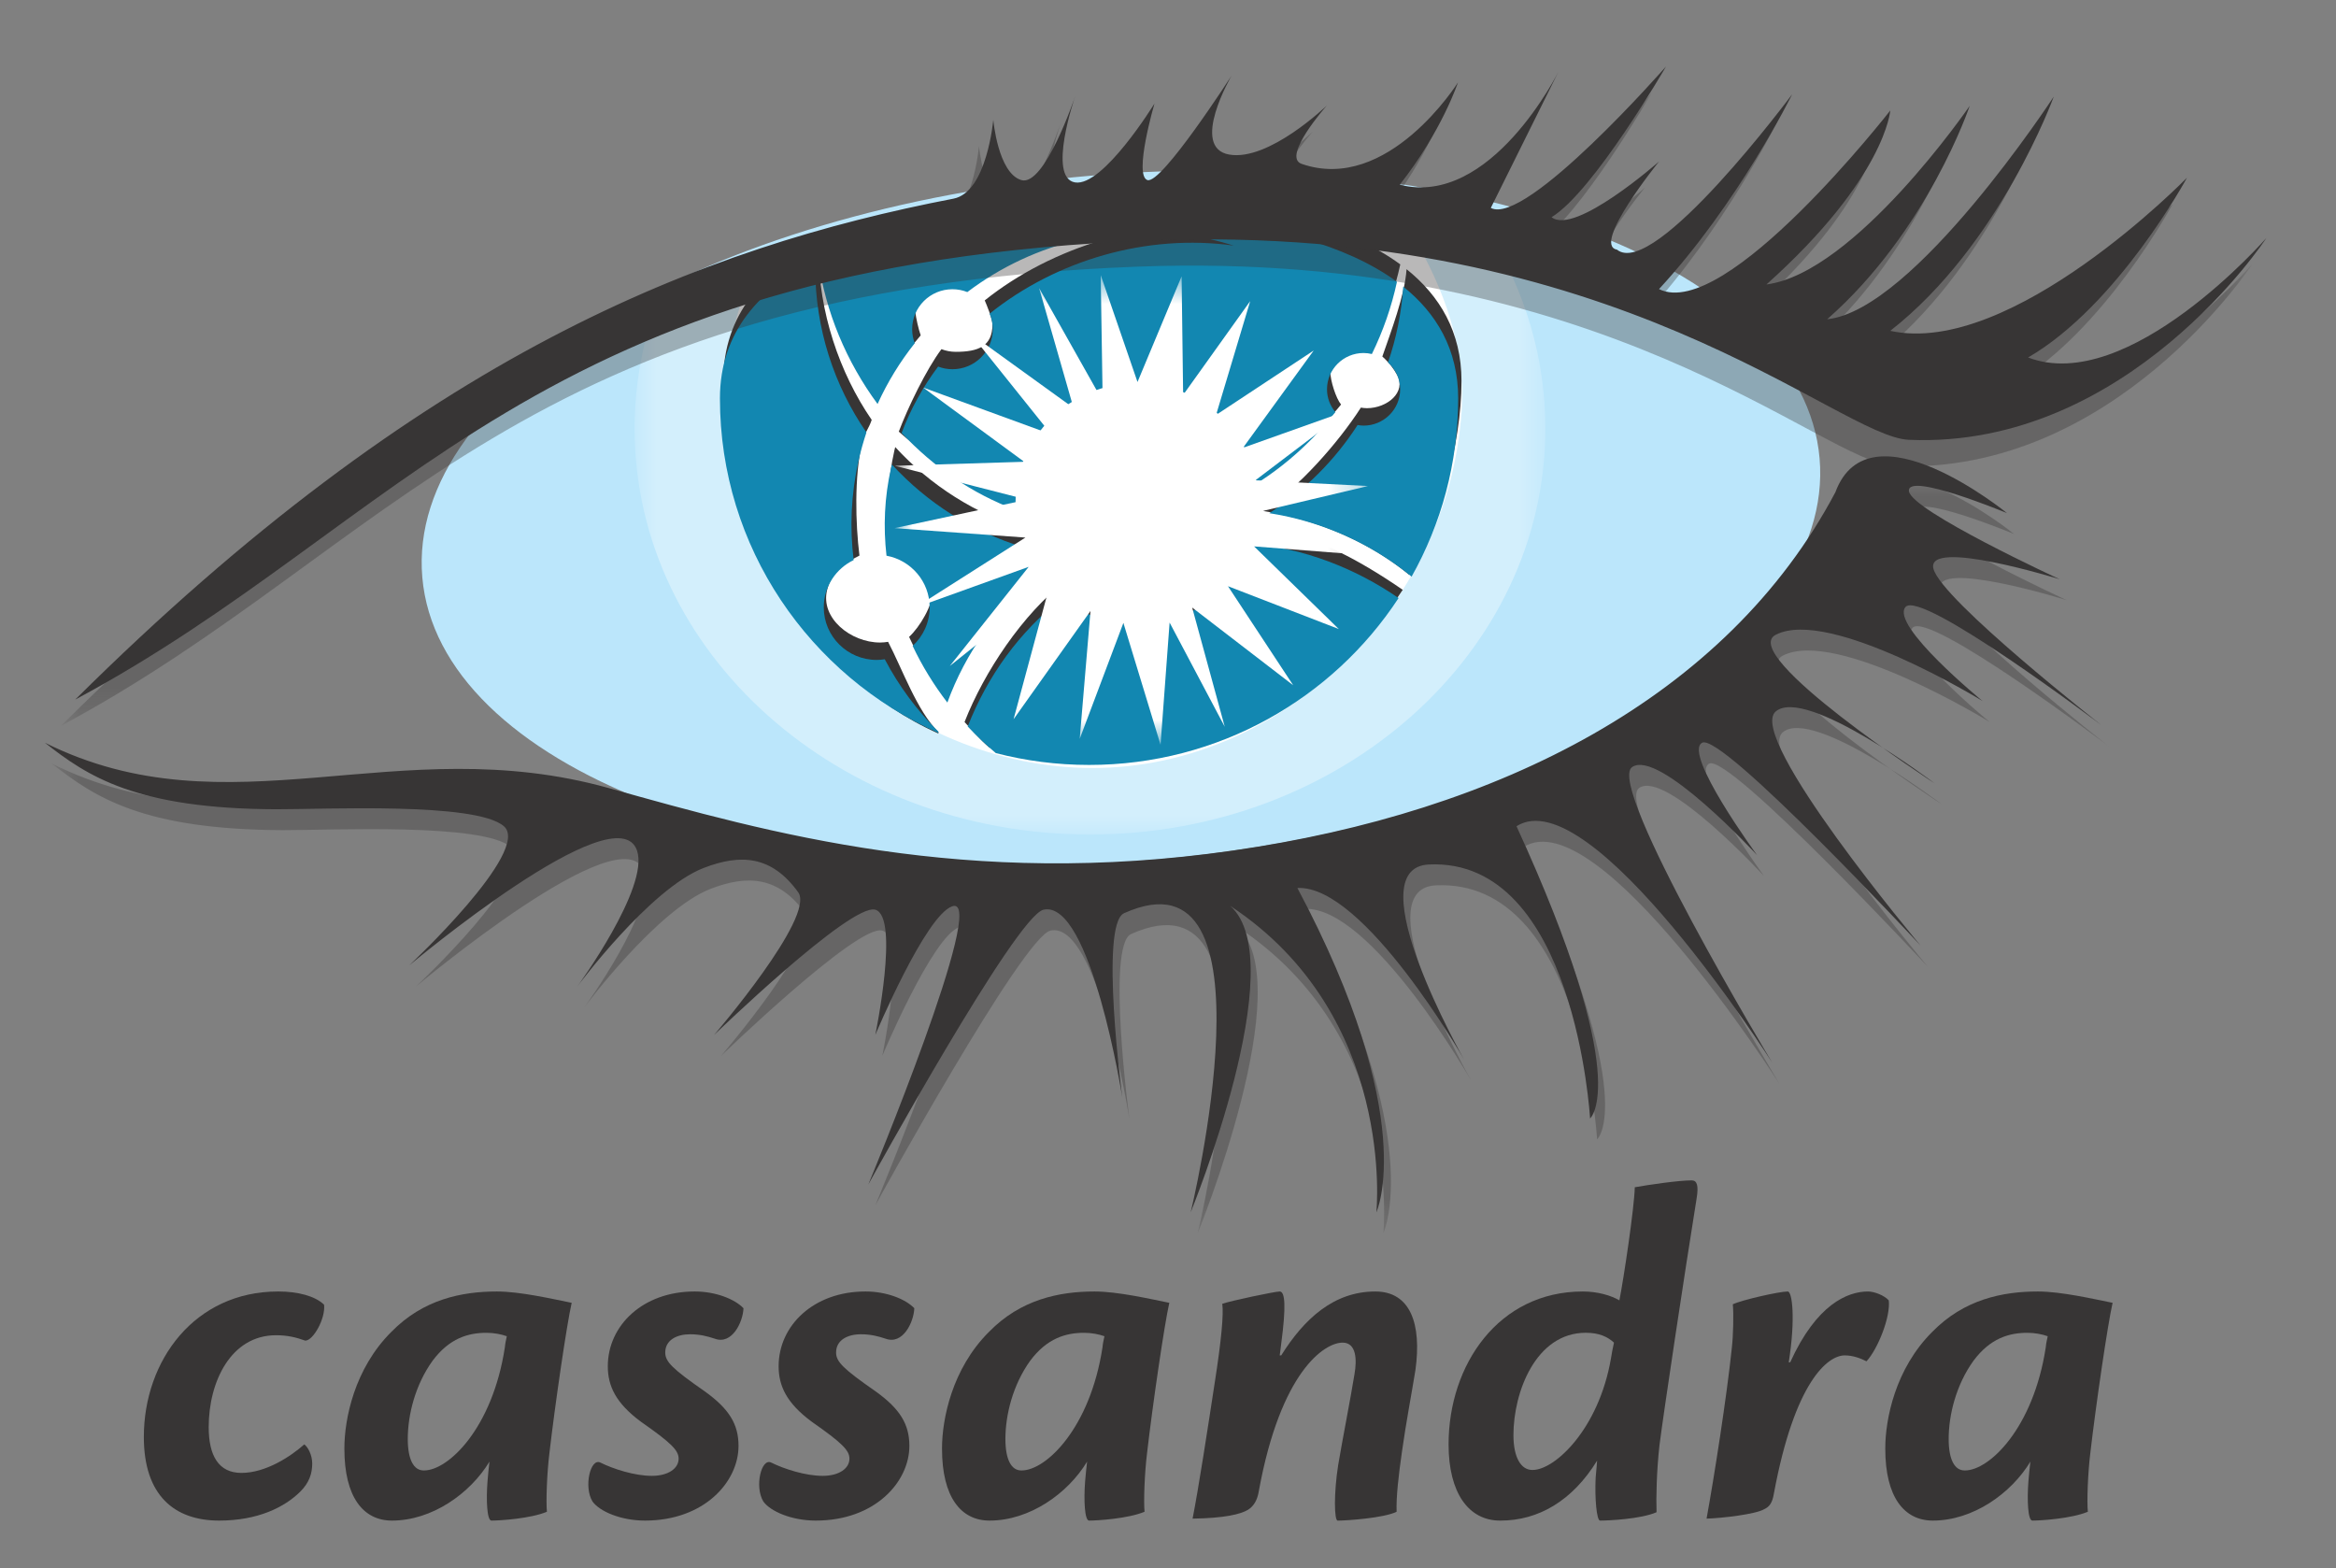
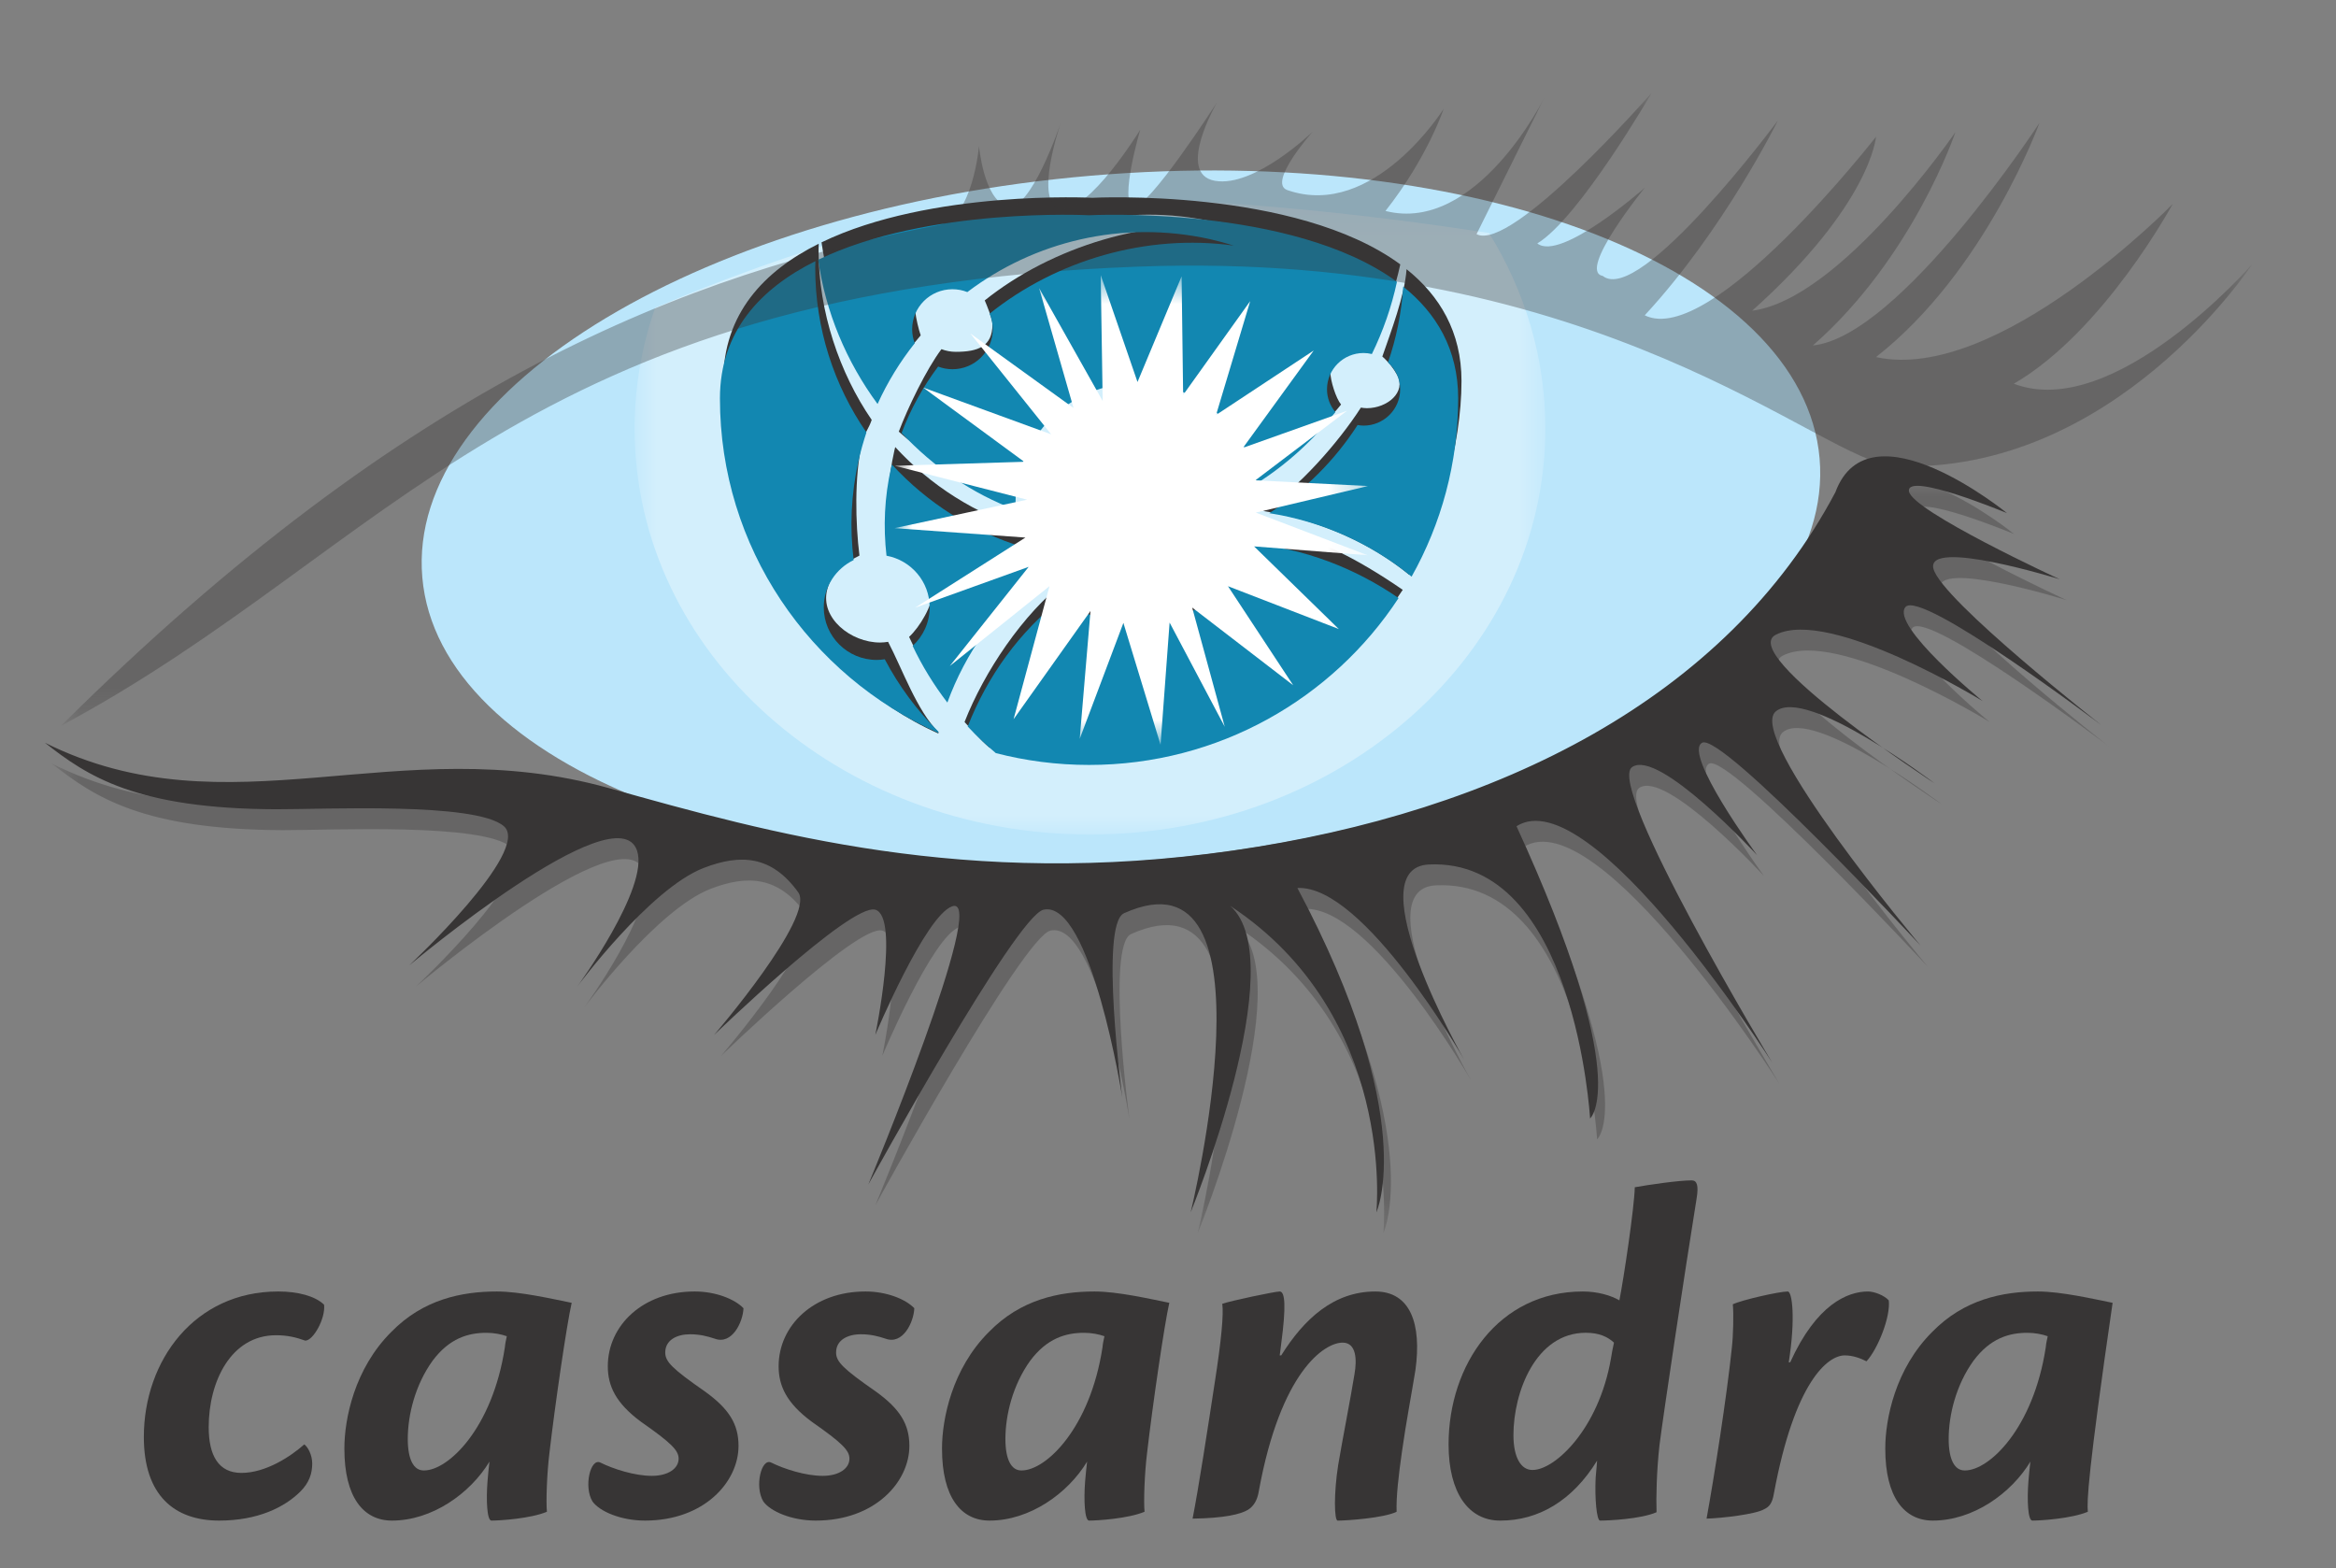
<svg xmlns="http://www.w3.org/2000/svg" width="73" height="49" viewBox="0 0 73 49" fill="none">
  <rect x="0" y="0" width="73" height="49" fill="#808080" stroke="none" />
  <g clip-path="url(#clip0_16520_657)">
    <mask id="mask0_16520_657" style="mask-type:luminance" maskUnits="userSpaceOnUse" x="0" y="0" width="73" height="49">
      <path d="M72.113 0.797H0.113V48.797H72.113V0.797Z" fill="white" />
    </mask>
    <g mask="url(#mask0_16520_657)">
      <mask id="mask1_16520_657" style="mask-type:luminance" maskUnits="userSpaceOnUse" x="-12" y="-19" width="199" height="255">
        <path d="M-11.118 -18.166H186.171V235.305H-11.118V-18.166Z" fill="white" />
      </mask>
      <g mask="url(#mask1_16520_657)">
        <path d="M8.704 40.357C9.293 40.357 9.85 40.495 10.128 40.772C10.175 41.202 9.788 41.893 9.54 41.893C9.246 41.786 8.968 41.724 8.627 41.724C7.219 41.724 6.522 43.169 6.522 44.597C6.522 45.488 6.832 46.026 7.544 46.026C8.302 46.026 9.076 45.519 9.509 45.135C9.617 45.212 9.757 45.458 9.757 45.734C9.757 46.041 9.664 46.333 9.385 46.61C8.89 47.101 8.055 47.516 6.847 47.516C5.455 47.516 4.495 46.733 4.495 44.904C4.495 42.508 6.089 40.357 8.689 40.357H8.704Z" fill="#373535" />
        <path d="M13.254 45.949C14.012 45.949 15.389 44.628 15.776 42.108C15.791 41.955 15.807 41.909 15.838 41.755C15.668 41.694 15.436 41.648 15.203 41.648C14.631 41.648 14.043 41.817 13.517 42.523C12.975 43.276 12.743 44.213 12.743 44.966C12.743 45.611 12.929 45.949 13.238 45.949H13.254ZM10.762 45.258C10.762 44.352 11.071 42.769 12.232 41.617C13.223 40.603 14.43 40.357 15.528 40.357C16.256 40.357 17.246 40.587 17.865 40.711C17.71 41.386 17.339 43.937 17.169 45.411C17.091 46.041 17.06 46.917 17.091 47.24C16.581 47.455 15.621 47.516 15.358 47.516C15.219 47.516 15.188 46.886 15.235 46.287C15.25 46.087 15.281 45.796 15.296 45.673C14.693 46.671 13.501 47.516 12.248 47.516C11.35 47.516 10.762 46.779 10.762 45.273V45.258Z" fill="#373535" />
        <path d="M21.717 40.357C22.352 40.357 22.955 40.588 23.234 40.88C23.218 41.31 22.878 42.032 22.336 41.832C22.104 41.755 21.872 41.694 21.562 41.694C21.145 41.694 20.789 41.878 20.789 42.262C20.789 42.554 21.006 42.769 22.042 43.491C22.785 44.029 23.079 44.505 23.079 45.181C23.079 46.303 22.011 47.516 20.154 47.516C19.396 47.516 18.731 47.225 18.514 46.917C18.235 46.456 18.452 45.55 18.762 45.703C19.164 45.903 19.829 46.118 20.371 46.118C20.882 46.118 21.207 45.888 21.207 45.581C21.207 45.32 20.975 45.089 20.031 44.428C19.241 43.845 18.994 43.307 18.994 42.693C18.994 41.417 20.093 40.357 21.702 40.357H21.717Z" fill="#373535" />
        <path d="M27.056 40.357C27.69 40.357 28.294 40.588 28.572 40.88C28.557 41.31 28.217 42.032 27.675 41.832C27.443 41.755 27.21 41.694 26.901 41.694C26.483 41.694 26.128 41.878 26.128 42.262C26.128 42.554 26.344 42.769 27.381 43.491C28.124 44.029 28.418 44.505 28.418 45.181C28.418 46.303 27.35 47.516 25.493 47.516C24.735 47.516 24.069 47.225 23.853 46.917C23.574 46.456 23.791 45.55 24.1 45.703C24.503 45.903 25.168 46.118 25.709 46.118C26.22 46.118 26.545 45.888 26.545 45.581C26.545 45.32 26.313 45.089 25.369 44.428C24.58 43.845 24.332 43.307 24.332 42.693C24.332 41.417 25.431 40.357 27.041 40.357H27.056Z" fill="#373535" />
        <path d="M31.929 45.949C32.688 45.949 34.065 44.628 34.452 42.108C34.467 41.955 34.483 41.909 34.514 41.755C34.344 41.694 34.112 41.648 33.879 41.648C33.307 41.648 32.719 41.817 32.192 42.523C31.651 43.276 31.419 44.213 31.419 44.966C31.419 45.611 31.604 45.949 31.914 45.949H31.929ZM29.438 45.258C29.438 44.352 29.748 42.769 30.908 41.617C31.898 40.603 33.105 40.357 34.204 40.357C34.932 40.357 35.922 40.587 36.541 40.711C36.386 41.386 36.015 43.937 35.845 45.411C35.767 46.041 35.736 46.917 35.767 47.24C35.257 47.455 34.297 47.516 34.034 47.516C33.895 47.516 33.864 46.886 33.91 46.287C33.926 46.087 33.957 45.796 33.972 45.673C33.369 46.671 32.177 47.516 30.924 47.516C30.026 47.516 29.438 46.779 29.438 45.273V45.258Z" fill="#373535" />
        <path d="M40.038 42.354C40.75 41.217 41.678 40.357 42.978 40.357C44.077 40.357 44.432 41.371 44.232 42.815C44.123 43.491 43.938 44.459 43.813 45.35C43.705 46.103 43.628 46.779 43.644 47.24C43.241 47.44 42.065 47.517 41.802 47.517C41.694 47.517 41.678 46.671 41.818 45.78C41.941 45.043 42.204 43.706 42.328 42.938C42.406 42.493 42.39 41.955 41.957 41.955C41.384 41.955 40.023 42.861 39.341 46.579C39.295 46.886 39.171 47.071 39.001 47.178C38.769 47.317 38.273 47.44 37.268 47.455C37.454 46.518 37.748 44.597 37.964 43.184C38.165 41.894 38.243 41.064 38.196 40.741C38.459 40.649 39.837 40.357 39.991 40.357C40.162 40.357 40.192 40.833 40.038 41.986C40.023 42.093 40.007 42.262 39.991 42.354H40.038Z" fill="#373535" />
        <path d="M47.899 45.934C48.579 45.934 49.957 44.674 50.343 42.447C50.359 42.324 50.406 42.093 50.437 41.955C50.235 41.77 49.972 41.647 49.555 41.647C47.991 41.647 47.295 43.507 47.295 44.843C47.295 45.565 47.543 45.934 47.883 45.934H47.899ZM46.877 47.516C45.887 47.516 45.268 46.641 45.268 45.135C45.268 42.646 46.831 40.357 49.462 40.357C49.926 40.357 50.343 40.48 50.606 40.634C50.746 39.927 51.071 37.745 51.087 37.1C51.519 37.023 52.448 36.885 52.866 36.885C53.036 36.885 53.083 37.054 53.021 37.438C52.649 39.743 51.984 44.167 51.86 45.151C51.767 45.98 51.752 46.794 51.767 47.255C51.272 47.47 50.266 47.516 50.003 47.516C49.894 47.516 49.833 46.81 49.864 46.18C49.88 45.98 49.91 45.688 49.91 45.642C49.136 46.902 48.069 47.516 46.892 47.516H46.877Z" fill="#373535" />
        <path d="M55.944 42.57C56.765 40.757 57.739 40.357 58.374 40.357C58.576 40.357 58.885 40.48 59.024 40.634C59.086 41.141 58.684 42.154 58.328 42.538C58.142 42.446 57.91 42.354 57.647 42.354C57.12 42.354 56.084 43.169 55.434 46.671C55.387 46.963 55.295 47.086 55.125 47.163C54.862 47.317 53.825 47.44 53.33 47.455C53.561 46.195 53.964 43.63 54.119 42.124C54.165 41.74 54.18 41.033 54.15 40.757C54.444 40.618 55.604 40.357 55.867 40.357C56.007 40.357 56.115 41.202 55.898 42.57H55.944Z" fill="#373535" />
-         <path d="M61.407 45.949C62.166 45.949 63.542 44.628 63.929 42.108C63.945 41.955 63.96 41.909 63.991 41.755C63.821 41.694 63.589 41.648 63.357 41.648C62.784 41.648 62.196 41.817 61.67 42.523C61.128 43.276 60.896 44.213 60.896 44.966C60.896 45.611 61.082 45.949 61.392 45.949H61.407ZM58.915 45.258C58.915 44.352 59.225 42.769 60.385 41.617C61.376 40.603 62.583 40.357 63.682 40.357C64.409 40.357 65.399 40.587 66.019 40.711C65.864 41.386 65.492 43.937 65.322 45.411C65.245 46.041 65.213 46.917 65.245 47.24C64.734 47.455 63.775 47.516 63.511 47.516C63.372 47.516 63.342 46.886 63.388 46.287C63.403 46.087 63.434 45.796 63.45 45.673C62.846 46.671 61.655 47.516 60.401 47.516C59.503 47.516 58.915 46.779 58.915 45.273V45.258Z" fill="#373535" />
+         <path d="M61.407 45.949C62.166 45.949 63.542 44.628 63.929 42.108C63.945 41.955 63.96 41.909 63.991 41.755C63.821 41.694 63.589 41.648 63.357 41.648C62.784 41.648 62.196 41.817 61.67 42.523C61.128 43.276 60.896 44.213 60.896 44.966C60.896 45.611 61.082 45.949 61.392 45.949H61.407ZM58.915 45.258C58.915 44.352 59.225 42.769 60.385 41.617C61.376 40.603 62.583 40.357 63.682 40.357C64.409 40.357 65.399 40.587 66.019 40.711C65.245 46.041 65.213 46.917 65.245 47.24C64.734 47.455 63.775 47.516 63.511 47.516C63.372 47.516 63.342 46.886 63.388 46.287C63.403 46.087 63.434 45.796 63.45 45.673C62.846 46.671 61.655 47.516 60.401 47.516C59.503 47.516 58.915 46.779 58.915 45.273V45.258Z" fill="#373535" />
      </g>
      <mask id="mask2_16520_657" style="mask-type:luminance" maskUnits="userSpaceOnUse" x="-12" y="-19" width="199" height="255">
        <path d="M-11.118 -18.166H186.171V235.305H-11.118V-18.166Z" fill="white" />
      </mask>
      <g mask="url(#mask2_16520_657)">
        <path d="M56.862 14.323C57.373 20.229 48.011 25.849 35.954 26.876C23.896 27.903 13.707 23.947 13.197 18.042C12.686 12.136 22.048 6.516 34.105 5.489C46.163 4.462 56.352 8.417 56.862 14.323Z" fill="#BBE6FB" />
      </g>
      <mask id="mask3_16520_657" style="mask-type:luminance" maskUnits="userSpaceOnUse" x="-12" y="-19" width="199" height="255">
        <path d="M-11.118 -18.166H186.171V235.305H-11.118V-18.166Z" fill="white" />
      </mask>
      <g mask="url(#mask3_16520_657)">
        <mask id="mask4_16520_657" style="mask-type:luminance" maskUnits="userSpaceOnUse" x="19" y="6" width="30" height="21">
          <path d="M19.831 6.179H48.294V26.078H19.831V6.179Z" fill="white" />
        </mask>
        <g mask="url(#mask4_16520_657)">
          <g opacity="0.35">
            <path d="M34.459 6.182C29.86 6.107 24.477 7.92 20.473 9.618C20.056 10.811 19.831 12.079 19.831 13.394C19.831 20.399 26.203 26.078 34.062 26.078C41.922 26.078 48.293 20.399 48.293 13.394C48.293 11.177 47.654 9.094 46.532 7.281C43.328 6.786 38.922 6.254 34.459 6.182Z" fill="white" />
          </g>
        </g>
      </g>
      <mask id="mask5_16520_657" style="mask-type:luminance" maskUnits="userSpaceOnUse" x="-12" y="-19" width="199" height="255">
-         <path d="M-11.118 -18.166H186.171V235.305H-11.118V-18.166Z" fill="white" />
-       </mask>
+         </mask>
      <g mask="url(#mask5_16520_657)">
        <path d="M34.062 6.18C31.516 6.026 27.127 7.345 23.467 8.66C22.911 9.963 22.602 11.389 22.602 12.885C22.602 19.023 28.208 23.999 34.137 23.999C40.028 23.999 45.24 19.015 45.672 12.885C45.813 10.889 45.121 9.008 44.16 7.387C40.365 6.723 36.339 6.318 34.062 6.18Z" fill="white" />
      </g>
      <mask id="mask6_16520_657" style="mask-type:luminance" maskUnits="userSpaceOnUse" x="-12" y="-19" width="199" height="255">
        <path d="M-11.118 -18.166H186.171V235.305H-11.118V-18.166Z" fill="white" />
      </mask>
      <g mask="url(#mask6_16520_657)">
        <path d="M27.528 12.079C27.84 11.393 28.313 11.056 28.772 10.48C28.721 10.344 28.609 9.898 28.609 9.744C28.609 9.054 29.173 8.494 29.868 8.494C30.033 8.494 30.189 8.526 30.333 8.583C32.417 7.006 35.16 6.318 37.918 6.93C38.169 6.987 38.416 7.055 38.659 7.13C35.934 6.755 32.862 7.713 30.773 9.387C30.837 9.536 31.014 9.964 31.014 10.136C31.014 10.826 30.564 10.994 29.868 10.994C29.71 10.994 29.56 10.964 29.42 10.911C28.948 11.54 28.37 12.739 28.087 13.488C29.242 14.514 30.286 14.886 31.646 15.39C31.643 15.326 31.693 15.267 31.693 15.201C31.693 13.12 33.539 11.428 35.635 11.428C37.514 11.428 39.07 12.785 39.373 14.564C40.311 13.972 41.217 13.518 41.908 12.641C41.747 12.445 41.573 11.893 41.573 11.621C41.573 10.994 42.085 10.486 42.716 10.486C42.805 10.486 42.891 10.499 42.975 10.518C43.325 9.803 43.59 9.044 43.759 8.262C40.481 5.853 34.138 6.181 34.138 6.181C34.138 6.181 29.09 5.92 25.673 7.573C25.901 9.209 26.558 10.764 27.528 12.079Z" fill="#373535" />
        <path d="M43.198 11.141C43.429 11.348 43.556 11.53 43.655 11.707C43.962 12.255 43.347 12.755 42.716 12.755C42.652 12.755 42.59 12.747 42.528 12.737C41.818 13.839 40.573 15.254 39.467 15.966C41.163 16.241 42.762 16.916 44.035 17.958C44.961 16.309 45.672 13.929 45.672 11.907C45.672 10.368 44.988 9.239 43.955 8.412C43.9 9.236 43.457 10.389 43.198 11.141Z" fill="#373535" />
        <path d="M29.43 21.582C29.996 20.032 31.386 18.832 32.701 17.776C32.508 17.514 32.22 16.867 32.099 16.56C30.496 16.076 29.077 15.17 27.976 13.97C27.968 14.005 27.958 14.039 27.95 14.074C27.742 14.996 27.704 15.92 27.807 16.821C28.575 16.963 29.157 17.631 29.157 18.434C29.157 18.911 28.736 19.602 28.409 19.902C28.764 20.663 29.006 21.029 29.43 21.582Z" fill="#373535" />
        <path d="M29.331 22.883C28.657 22.217 28.191 20.89 27.753 20.056C27.672 20.069 27.588 20.078 27.502 20.078C26.588 20.078 25.63 19.316 25.847 18.435C25.966 17.947 26.306 17.628 26.858 17.361C26.732 16.351 26.698 14.899 26.934 13.848C27.002 13.548 27.145 13.407 27.241 13.121C26.232 11.655 25.58 9.732 25.58 7.824C25.58 7.754 25.584 7.685 25.585 7.616C23.881 8.465 22.602 9.802 22.602 11.907C22.602 16.563 25.303 21.13 29.322 22.92C29.325 22.908 29.328 22.895 29.331 22.883Z" fill="#373535" />
        <path d="M39.214 16.446C38.694 17.912 37.29 18.965 35.635 18.965C34.75 18.965 33.938 18.662 33.293 18.159C31.962 19.187 30.755 20.994 30.142 22.562C30.417 22.856 30.609 23.098 30.918 23.359C31.849 23.599 33.13 23.359 34.138 23.359C38.19 23.359 41.779 21.569 43.836 18.431C42.468 17.49 40.855 16.595 39.214 16.446Z" fill="#373535" />
      </g>
      <mask id="mask7_16520_657" style="mask-type:luminance" maskUnits="userSpaceOnUse" x="-12" y="-19" width="199" height="255">
        <path d="M-11.118 -18.166H186.171V235.305H-11.118V-18.166Z" fill="white" />
      </mask>
      <g mask="url(#mask7_16520_657)">
        <path d="M27.424 12.624C27.736 11.937 28.128 11.301 28.586 10.725C28.535 10.589 28.505 10.443 28.505 10.288C28.505 9.598 29.069 9.038 29.764 9.038C29.929 9.038 30.085 9.07 30.229 9.127C32.313 7.55 35.056 6.863 37.814 7.474C38.065 7.531 38.312 7.599 38.555 7.674C35.83 7.299 33.014 8.128 30.925 9.802C30.989 9.952 31.024 10.116 31.024 10.288C31.024 10.978 30.46 11.538 29.764 11.538C29.607 11.538 29.456 11.508 29.316 11.455C28.844 12.084 28.458 12.779 28.175 13.529C29.167 14.591 30.385 15.43 31.745 15.935C31.742 15.87 31.735 15.807 31.735 15.741C31.735 13.66 33.435 11.973 35.531 11.973C37.41 11.973 38.966 13.329 39.27 15.108C40.207 14.516 41.04 13.756 41.73 12.878C41.569 12.683 41.469 12.437 41.469 12.165C41.469 11.539 41.981 11.031 42.612 11.031C42.701 11.031 42.787 11.043 42.871 11.063C43.221 10.347 43.486 9.589 43.655 8.806C40.377 6.397 34.033 6.726 34.033 6.726C34.033 6.726 28.986 6.464 25.569 8.117C25.797 9.753 26.454 11.308 27.424 12.624Z" fill="#1287B1" />
        <path d="M43.374 11.326C43.606 11.534 43.755 11.831 43.755 12.165C43.755 12.791 43.243 13.3 42.612 13.3C42.548 13.3 42.486 13.291 42.425 13.281C41.714 14.384 40.772 15.324 39.665 16.036C41.3 16.29 42.839 16.978 44.112 18.02C45.038 16.372 45.568 14.473 45.568 12.451C45.568 10.912 44.884 9.784 43.851 8.956C43.797 9.78 43.634 10.575 43.374 11.326Z" fill="#1287B1" />
        <path d="M29.605 21.954C30.17 20.405 31.152 19.015 32.467 17.959C32.274 17.697 32.116 17.411 31.995 17.105C30.391 16.62 28.973 15.714 27.872 14.514C27.864 14.549 27.854 14.583 27.846 14.618C27.638 15.54 27.6 16.464 27.703 17.365C28.471 17.507 29.052 18.175 29.052 18.979C29.052 19.455 28.846 19.884 28.52 20.184C28.816 20.808 29.18 21.402 29.605 21.954Z" fill="#1287B1" />
        <path d="M29.326 22.864C28.652 22.198 28.087 21.434 27.649 20.601C27.567 20.613 27.483 20.622 27.398 20.622C26.484 20.622 25.743 19.886 25.743 18.979C25.743 18.328 26.124 17.768 26.677 17.501C26.551 16.491 26.594 15.443 26.83 14.393C26.898 14.092 26.981 13.799 27.076 13.513C26.067 12.048 25.476 10.276 25.476 8.368C25.476 8.298 25.479 8.229 25.481 8.16C23.776 9.009 22.498 10.346 22.498 12.451C22.498 17.107 25.299 21.111 29.318 22.901C29.321 22.889 29.323 22.876 29.326 22.864Z" fill="#1287B1" />
        <path d="M39.109 16.99C38.59 18.456 37.186 19.51 35.531 19.51C34.646 19.51 33.834 19.207 33.188 18.703C31.858 19.732 30.854 21.134 30.241 22.701C30.516 22.996 30.81 23.273 31.119 23.533C32.05 23.774 33.026 23.903 34.033 23.903C38.086 23.903 41.648 21.826 43.706 18.688C42.338 17.747 40.75 17.139 39.109 16.99Z" fill="#1287B1" />
      </g>
      <mask id="mask8_16520_657" style="mask-type:luminance" maskUnits="userSpaceOnUse" x="-12" y="-19" width="199" height="255">
        <path d="M-11.118 -18.166H186.171V235.305H-11.118V-18.166Z" fill="white" />
      </mask>
      <g mask="url(#mask8_16520_657)">
        <mask id="mask9_16520_657" style="mask-type:luminance" maskUnits="userSpaceOnUse" x="27" y="8" width="16" height="16">
          <path d="M27.953 8.596H42.75V23.273H27.953V8.596Z" fill="white" />
        </mask>
        <g mask="url(#mask9_16520_657)">
          <path d="M39.243 16.018L42.75 15.188L39.23 15.009L42.095 12.836L38.844 13.993L41.053 10.953L38.002 12.967L39.069 9.409L36.973 12.341L36.925 8.636L35.547 11.937L34.397 8.596L34.459 12.531L32.473 9.004L33.548 12.749L30.325 10.422L32.849 13.572L28.849 12.111L32.006 14.43L27.957 14.554L32.097 15.614L27.954 16.504L32.044 16.798L28.595 18.991L32.146 17.713L29.682 20.811L32.796 18.318L31.674 22.475L34.078 19.092L33.741 23.088L35.106 19.465L36.267 23.273L36.55 19.454L38.274 22.712L37.255 18.985L40.412 21.413L38.374 18.318L41.838 19.657L39.19 17.074L42.741 17.351L39.243 16.018Z" fill="white" />
        </g>
      </g>
      <mask id="mask10_16520_657" style="mask-type:luminance" maskUnits="userSpaceOnUse" x="-12" y="-19" width="199" height="255">
        <path d="M-11.118 -18.166H186.171V235.305H-11.118V-18.166Z" fill="white" />
      </mask>
      <g mask="url(#mask10_16520_657)">
        <mask id="mask11_16520_657" style="mask-type:luminance" maskUnits="userSpaceOnUse" x="1" y="2" width="70" height="21">
          <path d="M1.906 2.896H70.377V22.681H1.906V2.896Z" fill="white" />
        </mask>
        <g mask="url(#mask11_16520_657)">
          <g opacity="0.35">
            <path d="M1.906 22.681C12.783 11.883 21.47 8.549 29.354 7.028C30.397 6.826 30.594 4.563 30.594 4.563C30.594 4.563 30.74 6.23 31.47 6.447C32.2 6.665 33.149 3.838 33.149 3.838C33.149 3.838 32.273 6.375 33.149 6.52C34.025 6.665 35.631 4.056 35.631 4.056C35.631 4.056 34.974 6.302 35.412 6.447C35.85 6.592 38.039 3.186 38.039 3.186C38.039 3.186 36.725 5.433 37.967 5.65C39.208 5.868 41.019 4.117 41.019 4.117C41.019 4.117 39.595 5.719 40.229 5.94C42.931 6.883 45.116 3.397 45.116 3.397C45.116 3.397 44.61 4.926 43.296 6.592C46.142 7.317 48.257 3.059 48.257 3.059L46.142 7.317C47.237 7.897 51.618 2.896 51.618 2.896C51.618 2.896 49.355 6.81 48.041 7.607C48.77 8.187 51.398 5.868 51.398 5.868C51.398 5.868 49.281 8.476 50.084 8.621C51.252 9.564 55.559 3.766 55.559 3.766C55.559 3.766 53.88 7.172 51.398 9.853C53.473 10.884 58.625 4.273 58.625 4.273C58.625 4.273 58.479 6.375 54.756 9.709C57.53 9.346 61.107 4.128 61.107 4.128C61.107 4.128 59.793 8.042 56.654 10.795C59.378 10.514 63.734 3.838 63.734 3.838C63.734 3.838 62.056 8.476 58.625 11.158C62.421 11.991 67.896 6.375 67.896 6.375C67.896 6.375 65.743 10.361 62.932 11.991C66.071 13.187 70.378 8.259 70.378 8.259C70.378 8.259 66.071 14.854 59.209 14.564C56.958 14.469 50.148 7.783 35.558 8.332C16.287 9.057 12.199 17.173 1.906 22.681Z" fill="#373535" />
          </g>
        </g>
-         <path d="M2.352 21.86C13.229 11.063 21.915 7.729 29.799 6.207C30.843 6.006 31.04 3.743 31.04 3.743C31.04 3.743 31.186 5.41 31.916 5.627C32.646 5.845 33.595 3.019 33.595 3.019C33.595 3.019 32.719 5.555 33.595 5.7C34.471 5.845 36.077 3.236 36.077 3.236C36.077 3.236 35.42 5.482 35.857 5.627C36.295 5.772 38.485 2.366 38.485 2.366C38.485 2.366 37.171 4.613 38.413 4.83C39.653 5.048 41.464 3.297 41.464 3.297C41.464 3.297 40.041 4.899 40.675 5.12C43.376 6.062 45.561 2.577 45.561 2.577C45.561 2.577 45.055 4.106 43.742 5.772C46.588 6.497 48.702 2.239 48.702 2.239L46.588 6.497C47.683 7.077 52.063 2.077 52.063 2.077C52.063 2.077 49.8 5.99 48.486 6.787C49.216 7.367 51.844 5.048 51.844 5.048C51.844 5.048 49.727 7.657 50.53 7.801C51.698 8.744 56.005 2.946 56.005 2.946C56.005 2.946 54.325 6.352 51.844 9.034C53.919 10.064 59.071 3.453 59.071 3.453C59.071 3.453 58.925 5.555 55.202 8.889C57.976 8.526 61.553 3.308 61.553 3.308C61.553 3.308 60.239 7.222 57.1 9.976C59.824 9.694 64.18 3.019 64.18 3.019C64.18 3.019 62.502 7.657 59.071 10.338C62.867 11.171 68.342 5.555 68.342 5.555C68.342 5.555 66.188 9.541 63.378 11.171C66.517 12.367 70.823 7.439 70.823 7.439C70.823 7.439 66.517 14.034 59.655 13.744C57.404 13.649 50.594 6.963 36.003 7.512C16.733 8.236 12.645 16.353 2.352 21.86Z" fill="#373535" />
      </g>
      <mask id="mask12_16520_657" style="mask-type:luminance" maskUnits="userSpaceOnUse" x="-12" y="-19" width="199" height="255">
        <path d="M-11.118 -18.166H186.171V235.305H-11.118V-18.166Z" fill="white" />
      </mask>
      <g mask="url(#mask12_16520_657)">
        <mask id="mask13_16520_657" style="mask-type:luminance" maskUnits="userSpaceOnUse" x="1" y="14" width="65" height="25">
          <path d="M1.621 14.912H65.895V38.537H1.621V14.912Z" fill="white" />
        </mask>
        <g mask="url(#mask13_16520_657)">
          <g opacity="0.35">
            <path d="M1.621 23.862C7.37 26.724 12.626 23.427 19.25 25.28C24.287 26.69 30.419 28.427 38.74 27.231C47.062 26.036 54.179 22.449 57.574 16.035C58.632 13.173 62.939 16.687 62.939 16.687C62.939 16.687 59.8 15.383 59.873 15.999C59.946 16.615 64.582 18.753 64.582 18.753C64.582 18.753 60.384 17.448 60.64 18.426C60.895 19.405 65.895 23.318 65.895 23.318C65.895 23.318 60.238 19.043 59.764 19.622C59.289 20.202 62.173 22.558 62.173 22.558C62.173 22.558 57.391 19.622 55.712 20.488C54.505 21.11 60.676 25.13 60.676 25.13C60.676 25.13 56.661 22.086 55.712 22.883C54.763 23.681 60.238 30.203 60.238 30.203C60.238 30.203 54.033 23.535 53.413 23.862C52.792 24.188 55.128 27.377 55.128 27.377C55.128 27.377 52.062 24.043 51.223 24.623C50.384 25.203 55.603 33.862 55.603 33.862C55.603 33.862 49.946 24.985 47.61 26.47C51.278 34.46 49.909 35.602 49.909 35.602C49.909 35.602 49.441 27.451 44.872 27.666C42.573 27.775 45.967 33.754 45.967 33.754C45.967 33.754 42.843 28.293 40.762 28.402C44.597 35.606 43.23 38.537 43.23 38.537C43.23 38.537 43.864 32.384 38.663 28.959C40.634 30.698 37.427 38.537 37.427 38.537C37.427 38.537 40.248 26.986 35.346 29.188C34.571 29.536 35.291 34.95 35.291 34.95C35.291 34.95 34.306 28.753 32.828 29.08C31.966 29.269 27.353 37.667 27.353 37.667C27.353 37.667 31.131 28.59 29.981 28.971C29.143 29.248 27.572 32.993 27.572 32.993C27.572 32.993 28.338 29.297 27.572 29.08C26.806 28.862 22.535 32.993 22.535 32.993C22.535 32.993 25.711 29.297 25.163 28.536C24.333 27.383 23.36 27.329 22.206 27.775C20.527 28.425 18.265 31.471 18.265 31.471C18.265 31.471 20.52 28.387 20.126 27.231C19.493 25.375 13.009 30.819 13.009 30.819C13.009 30.819 16.841 27.231 15.965 26.47C15.089 25.71 10.333 25.945 8.848 25.941C4.468 25.927 2.951 24.907 1.621 23.862Z" fill="#373535" />
          </g>
        </g>
        <path d="M1.403 23.209C7.151 26.072 12.407 22.775 19.031 24.628C24.068 26.037 30.2 27.775 38.522 26.579C46.843 25.383 53.96 21.796 57.355 15.383C58.413 12.52 62.72 16.035 62.72 16.035C62.72 16.035 59.581 14.73 59.654 15.347C59.727 15.962 64.363 18.1 64.363 18.1C64.363 18.1 60.165 16.796 60.421 17.774C60.676 18.752 65.677 22.666 65.677 22.666C65.677 22.666 60.019 18.39 59.545 18.97C59.071 19.55 61.954 21.905 61.954 21.905C61.954 21.905 57.172 18.97 55.493 19.835C54.285 20.457 60.457 24.478 60.457 24.478C60.457 24.478 56.442 21.434 55.493 22.231C54.544 23.029 60.02 29.55 60.02 29.55C60.02 29.55 53.814 22.883 53.194 23.209C52.574 23.536 54.91 26.724 54.91 26.724C54.91 26.724 51.843 23.39 51.004 23.97C50.165 24.55 55.384 33.21 55.384 33.21C55.384 33.21 49.727 24.333 47.391 25.818C51.059 33.808 49.69 34.95 49.69 34.95C49.69 34.95 49.222 26.798 44.653 27.014C42.354 27.123 45.748 33.101 45.748 33.101C45.748 33.101 42.624 27.64 40.544 27.749C44.378 34.954 43.011 37.884 43.011 37.884C43.011 37.884 43.645 31.731 38.444 28.307C40.415 30.046 37.208 37.884 37.208 37.884C37.208 37.884 40.03 26.334 35.127 28.536C34.353 28.884 35.073 34.297 35.073 34.297C35.073 34.297 34.087 28.101 32.609 28.427C31.747 28.617 27.134 37.015 27.134 37.015C27.134 37.015 30.912 27.938 29.762 28.319C28.924 28.596 27.353 32.34 27.353 32.34C27.353 32.34 28.119 28.645 27.353 28.427C26.587 28.21 22.316 32.34 22.316 32.34C22.316 32.34 25.492 28.645 24.944 27.883C24.114 26.73 23.142 26.677 21.988 27.123C20.308 27.772 18.046 30.819 18.046 30.819C18.046 30.819 20.301 27.734 19.907 26.579C19.274 24.723 12.79 30.166 12.79 30.166C12.79 30.166 16.622 26.579 15.746 25.818C14.87 25.057 10.114 25.293 8.629 25.288C4.249 25.274 2.732 24.255 1.403 23.209Z" fill="#373535" />
      </g>
    </g>
  </g>
  <defs>
    <clipPath id="clip0_16520_657">
      <rect width="72" height="48" fill="white" transform="translate(0.113 0.797)" />
    </clipPath>
  </defs>
</svg>